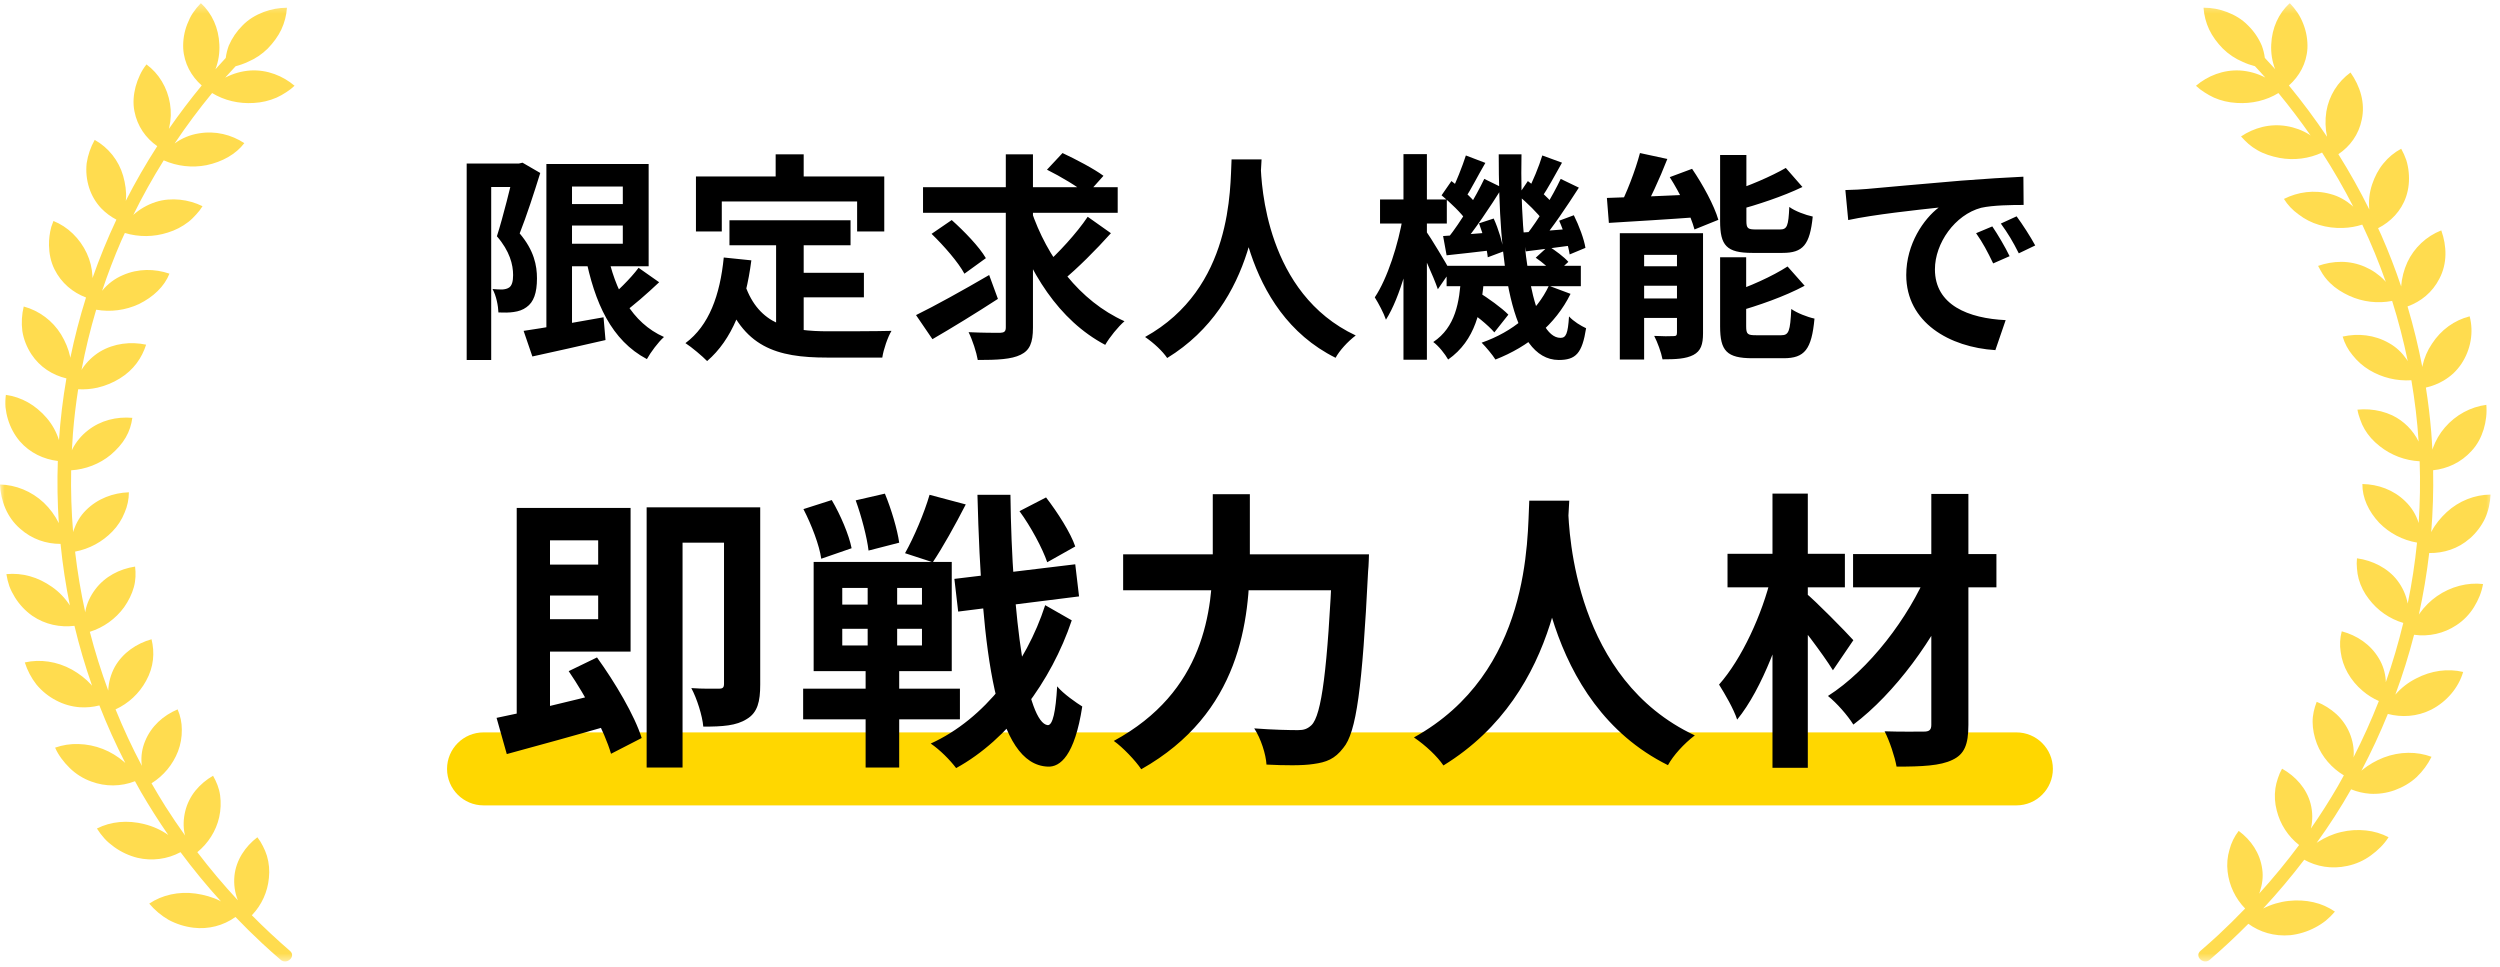
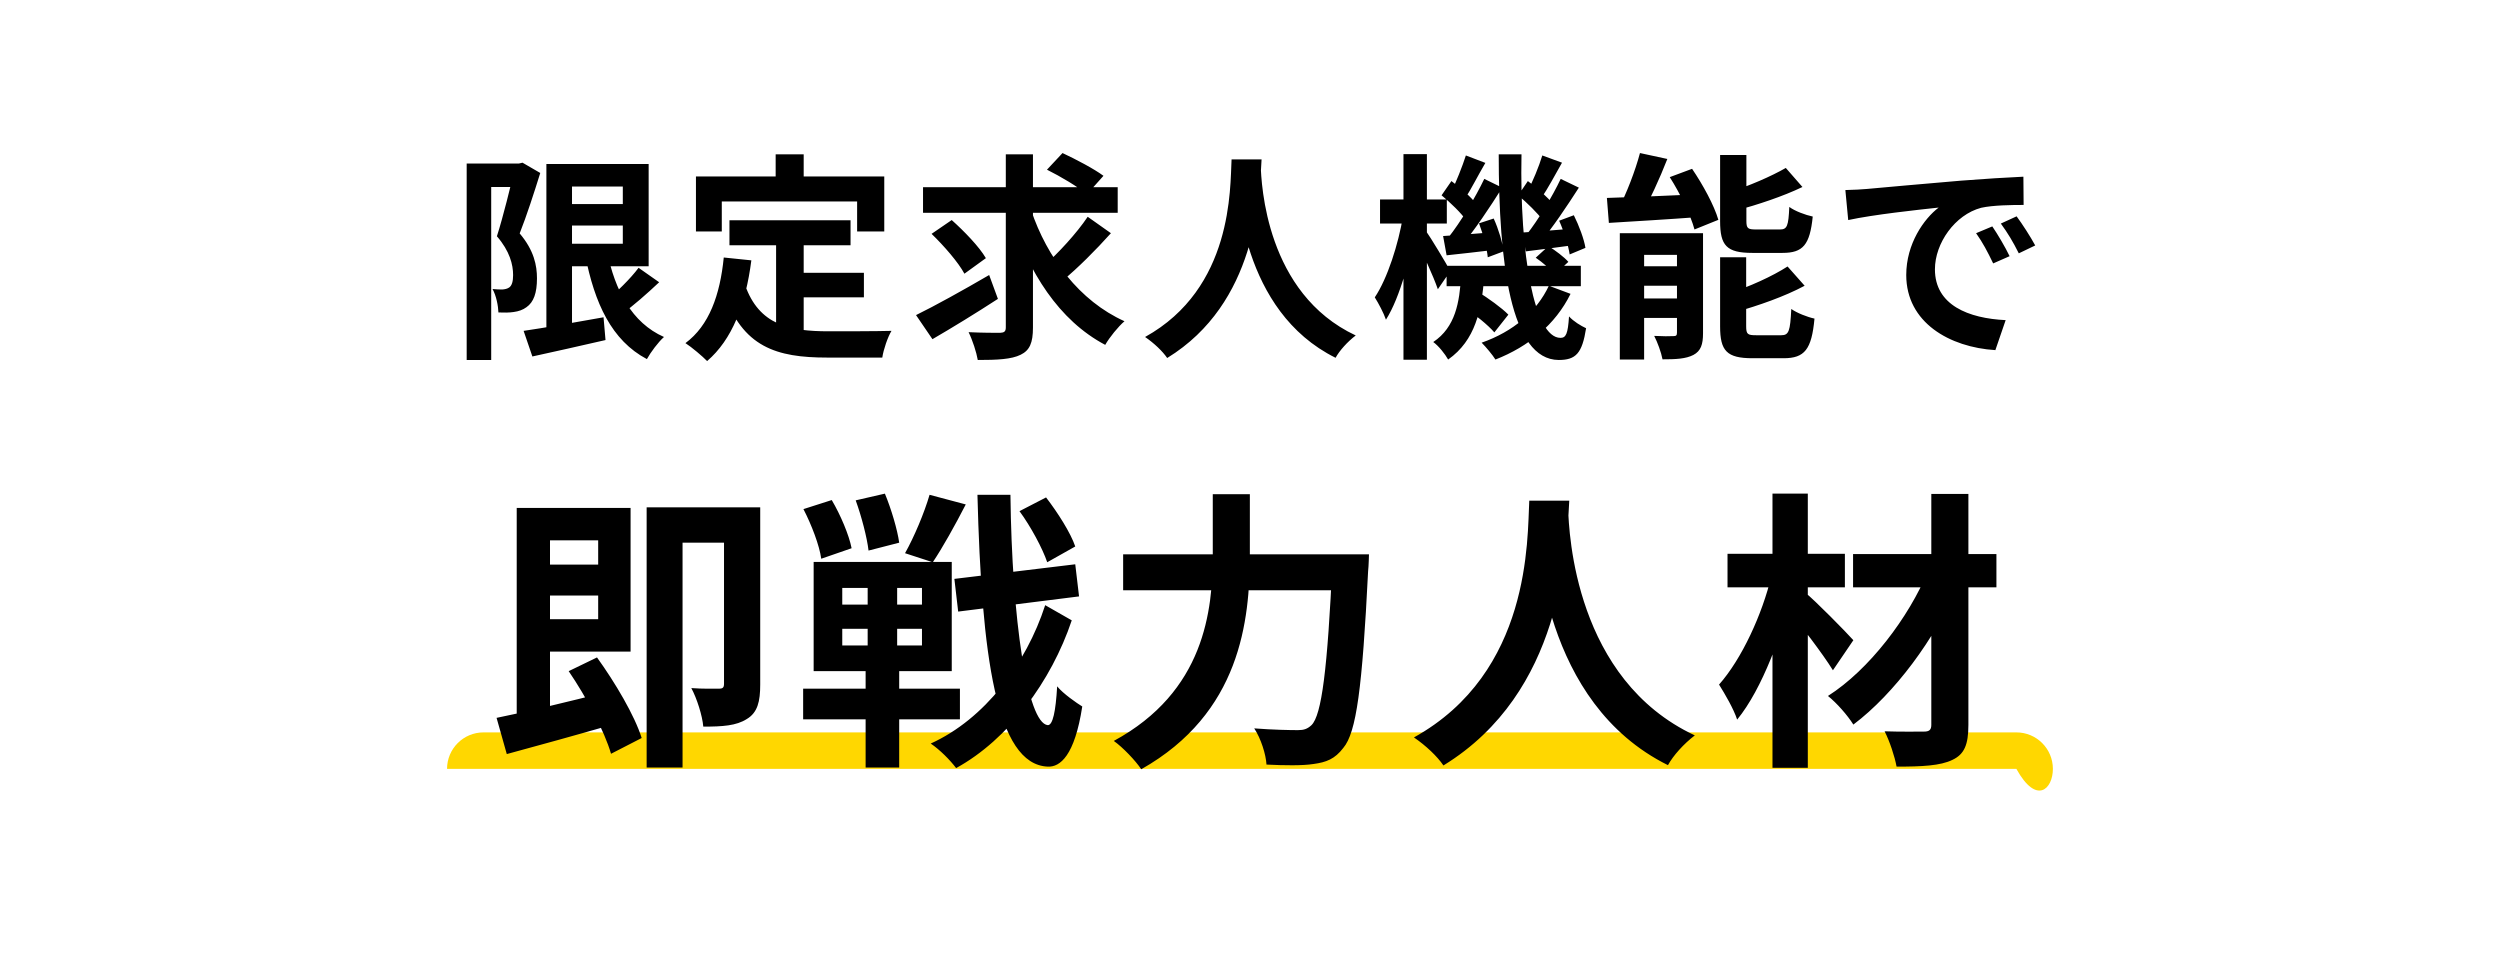
<svg xmlns="http://www.w3.org/2000/svg" width="274" height="106" viewBox="0 0 274 106" fill="none">
  <g clip-path="url(#clip0_7351_25732)">
    <mask id="mask0_7351_25732" style="mask-type:luminance" maskUnits="userSpaceOnUse" x="-1" y="0" width="275" height="106">
-       <path d="M-0.004 0.341H273.326V105.468H-0.004V0.341Z" fill="white" />
-     </mask>
+       </mask>
    <g mask="url(#mask0_7351_25732)">
      <path d="M270.683 59.029C271.382 58.416 271.951 57.669 272.356 56.833C272.728 56.007 272.925 55.11 272.964 54.206C271.238 54.22 269.507 54.89 268.158 56.131C267.49 56.754 266.906 57.46 266.514 58.217C266.495 58.254 266.48 58.291 266.461 58.327C266.642 56.072 266.715 53.805 266.671 51.539C268.221 51.373 269.722 50.698 270.874 49.43C271.532 48.729 271.938 47.921 272.209 47.053C272.468 46.19 272.581 45.271 272.503 44.371C270.806 44.589 269.153 45.461 267.957 46.855C267.383 47.523 266.938 48.291 266.642 49.12C266.622 49.176 266.608 49.23 266.588 49.286C266.554 48.636 266.515 47.985 266.461 47.334C266.327 45.709 266.132 44.089 265.877 42.478C266.565 42.323 267.225 42.062 267.833 41.704C268.211 41.478 268.564 41.214 268.898 40.91C269.223 40.599 269.514 40.254 269.766 39.881C270.786 38.349 271.139 36.429 270.674 34.67C269.001 35.094 267.534 36.147 266.544 37.674C266.049 38.404 265.697 39.222 265.509 40.084C265.499 40.129 265.495 40.176 265.485 40.222C265.057 37.984 264.517 35.768 263.866 33.584C265.327 33.059 266.593 32.049 267.358 30.539C268.236 28.873 268.177 26.971 267.564 25.25C265.925 25.896 264.595 27.145 263.847 28.74C263.465 29.577 263.234 30.475 263.165 31.393C262.527 29.492 261.804 27.621 260.997 25.786C260.884 25.523 260.757 25.268 260.639 25.01C262.016 24.309 263.17 23.136 263.708 21.558C263.999 20.69 264.082 19.781 263.994 18.881C263.952 18.428 263.863 17.981 263.729 17.547C263.58 17.116 263.393 16.699 263.17 16.302C262.419 16.702 261.757 17.253 261.223 17.912C260.678 18.572 260.28 19.333 259.986 20.201C259.673 21.132 259.59 22.056 259.673 22.957C258.645 20.883 257.514 18.862 256.284 16.901C257.564 16.042 258.52 14.755 258.849 13.107C259.246 11.284 258.681 9.461 257.617 7.947C256.208 8.966 255.257 10.498 254.969 12.213C254.822 13.154 254.852 14.095 255.043 14.99C253.742 13.05 252.348 11.174 250.864 9.369C252.002 8.363 252.801 6.955 252.894 5.298C252.932 4.391 252.78 3.485 252.448 2.64C252.286 2.211 252.079 1.801 251.83 1.417C251.569 1.035 251.277 0.675 250.957 0.341C249.717 1.486 249.005 3.074 248.927 4.874C248.878 5.8 249.025 6.726 249.358 7.592C249.314 7.546 249.275 7.495 249.236 7.444C248.907 7.075 248.564 6.715 248.226 6.346C248.167 5.885 248.054 5.433 247.891 4.998C247.54 4.171 247.028 3.421 246.387 2.792C245.729 2.113 244.92 1.638 244.081 1.32C243.26 1.003 242.386 0.841 241.506 0.844C241.563 1.672 241.772 2.483 242.124 3.235C242.482 3.988 242.992 4.676 243.615 5.317C244.242 5.937 244.981 6.432 245.793 6.775C246.224 6.978 246.676 7.136 247.141 7.256C247.524 7.666 247.906 8.077 248.275 8.501C247.416 8.051 246.471 7.787 245.503 7.726C243.664 7.624 241.947 8.321 240.678 9.401C240.957 9.669 241.265 9.909 241.604 10.116C241.942 10.328 242.277 10.532 242.649 10.698C243.39 11.026 244.233 11.233 245.145 11.284C246.803 11.391 248.392 11.007 249.717 10.199C250.956 11.703 252.134 13.257 253.248 14.857L253.101 14.746C252.335 14.276 251.486 13.961 250.6 13.818C249.722 13.673 248.825 13.706 247.96 13.915C247.124 14.121 246.331 14.472 245.617 14.953C245.871 15.239 246.146 15.517 246.436 15.775C246.73 16.029 247.053 16.259 247.407 16.458C248.103 16.864 248.947 17.137 249.825 17.307C251.433 17.607 253.086 17.381 254.498 16.721C255.739 18.64 256.882 20.621 257.922 22.656C257.867 22.606 257.813 22.55 257.755 22.504C257.087 21.954 256.343 21.507 255.435 21.268C253.64 20.769 251.84 21.037 250.319 21.802C250.717 22.453 251.256 23.021 251.918 23.496C252.589 24.016 253.351 24.406 254.165 24.646C255.023 24.905 255.918 25.019 256.813 24.982C257.523 24.959 258.227 24.836 258.903 24.618C259.872 26.667 260.734 28.765 261.487 30.904C261.443 30.847 261.397 30.792 261.35 30.738C260.736 30.099 260 29.589 259.187 29.238C258.374 28.886 257.498 28.702 256.612 28.698C255.734 28.698 254.871 28.855 254.062 29.141C254.145 29.311 254.233 29.477 254.336 29.644C254.611 30.157 254.966 30.625 255.386 31.028C255.95 31.587 256.686 32.058 257.495 32.427C258.961 33.094 260.598 33.287 262.179 32.981C262.863 35.151 263.434 37.356 263.891 39.586C263.842 39.507 263.798 39.428 263.749 39.355C263.263 38.663 262.649 38.054 261.835 37.6C260.241 36.687 258.432 36.512 256.754 36.889C256.97 37.632 257.337 38.322 257.833 38.916C258.348 39.575 258.979 40.134 259.697 40.564C261.079 41.391 262.68 41.778 264.288 41.675C264.669 43.9 264.934 46.144 265.082 48.396C264.469 47.144 263.454 46.133 262.199 45.525C261.799 45.34 261.384 45.191 260.957 45.082C260.114 44.874 259.242 44.811 258.378 44.897C258.436 45.267 258.549 45.631 258.681 45.991C258.8 46.352 258.962 46.702 259.158 47.039C259.554 47.718 260.109 48.35 260.815 48.899C262.066 49.895 263.598 50.474 265.195 50.556C265.272 52.812 265.236 55.07 265.087 57.322C264.809 56.418 264.304 55.599 263.62 54.945C262.336 53.681 260.639 53.081 258.918 53.048C258.898 54.548 259.59 56.053 260.771 57.308C261.888 58.444 263.335 59.2 264.906 59.468C264.681 61.711 264.34 63.942 263.886 66.151C263.712 65.237 263.327 64.375 262.762 63.636C262.238 62.939 261.532 62.38 260.771 61.974C260.007 61.571 259.179 61.306 258.324 61.19C258.285 61.566 258.285 61.945 258.324 62.321C258.35 62.701 258.412 63.078 258.51 63.447C258.732 64.243 259.108 64.988 259.619 65.639C260.564 66.9 261.89 67.824 263.4 68.274C262.87 70.471 262.23 72.64 261.483 74.772C261.483 74.703 261.483 74.629 261.478 74.56C261.422 73.707 261.161 72.881 260.717 72.151C259.805 70.619 258.319 69.636 256.656 69.192C256.457 69.93 256.417 70.701 256.539 71.454C256.644 72.263 256.905 73.044 257.309 73.753C257.736 74.505 258.294 75.174 258.957 75.728C259.486 76.18 260.08 76.549 260.722 76.831C259.897 78.936 258.967 80.998 257.937 83.011C257.942 82.951 257.956 82.895 257.961 82.836C258.015 82.009 257.853 81.151 257.519 80.343C257.188 79.554 256.692 78.846 256.063 78.266C255.431 77.693 254.702 77.236 253.91 76.919C253.64 77.625 253.454 78.359 253.463 79.138C253.468 79.919 253.635 80.726 253.935 81.52C254.498 82.969 255.563 84.183 256.887 84.981C256.661 85.383 256.446 85.793 256.214 86.191C255.298 87.767 254.318 89.305 253.277 90.802C253.484 89.907 253.472 88.977 253.243 88.088C252.801 86.403 251.585 85.07 250.114 84.248C249.927 84.579 249.774 84.929 249.658 85.291C249.532 85.652 249.44 86.024 249.383 86.402C249.27 87.212 249.32 88.035 249.53 88.825C249.901 90.327 250.764 91.661 251.982 92.615C250.609 94.46 249.147 96.237 247.602 97.941C247.627 97.877 247.656 97.817 247.676 97.752C247.936 96.954 248.069 96.132 247.94 95.251C247.705 93.506 246.72 92.066 245.361 91.065C244.889 91.675 244.545 92.376 244.351 93.123C244.12 93.901 244.049 94.718 244.145 95.523C244.317 97.05 244.994 98.476 246.067 99.575C245.116 100.562 244.145 101.527 243.135 102.465C242.489 103.06 241.833 103.645 241.167 104.218C240.471 104.818 241.506 105.788 242.198 105.187C243.655 103.928 245.064 102.613 246.421 101.246C247.656 102.15 249.246 102.654 251.016 102.497C251.965 102.391 252.885 102.108 253.728 101.662C254.148 101.445 254.545 101.188 254.915 100.895C255.273 100.597 255.605 100.268 255.906 99.912C254.508 98.942 252.732 98.532 250.825 98.74C249.855 98.847 248.913 99.128 248.044 99.571C249.629 97.863 251.132 96.079 252.546 94.226C253.895 94.979 255.534 95.283 257.27 94.904C258.204 94.709 259.085 94.315 259.854 93.75C260.61 93.201 261.296 92.537 261.786 91.758C261.016 91.358 260.177 91.107 259.314 91.018C258.397 90.919 257.47 90.978 256.573 91.194C255.641 91.41 254.827 91.794 254.072 92.265C254.013 92.301 253.964 92.338 253.905 92.375C255.271 90.492 256.532 88.533 257.681 86.509C258.34 86.778 259.036 86.941 259.746 86.994C260.662 87.05 261.58 86.92 262.444 86.611C263.346 86.283 264.19 85.799 264.867 85.162C265.535 84.524 266.086 83.774 266.495 82.946C264.891 82.345 263.013 82.355 261.257 83.024C260.408 83.352 259.616 83.81 258.908 84.382C258.873 84.409 258.844 84.442 258.81 84.474C259.878 82.448 260.845 80.369 261.708 78.247C263.214 78.645 264.911 78.558 266.466 77.777C268.153 76.909 269.447 75.396 269.962 73.646C268.285 73.245 266.456 73.49 264.793 74.367C263.929 74.802 263.159 75.402 262.527 76.134C263.325 73.983 264.011 71.793 264.582 69.571C266.203 69.802 267.853 69.429 269.217 68.524C270 68.013 270.66 67.335 271.149 66.539C271.63 65.763 271.992 64.905 272.14 64.009C270.438 63.816 268.623 64.278 267.084 65.344C266.352 65.856 265.714 66.492 265.2 67.222C265.165 67.268 265.136 67.319 265.107 67.365C265.597 65.135 265.975 62.881 266.24 60.613C267.814 60.636 269.417 60.147 270.688 59.016L270.683 59.029ZM27.625 100.288C28.684 99.18 29.335 97.745 29.472 96.218C29.561 95.406 29.488 94.583 29.256 93.799C29.141 93.433 28.993 93.078 28.816 92.738C28.648 92.393 28.444 92.066 28.208 91.764C26.877 92.775 25.877 94.261 25.695 95.983C25.603 96.897 25.731 97.819 26.069 98.673C24.503 96.988 23.02 95.228 21.626 93.398C22.812 92.428 23.679 91.085 24.021 89.576C24.198 88.782 24.233 87.964 24.124 87.158C24.016 86.382 23.723 85.681 23.35 85.022C22.616 85.442 21.964 85.992 21.426 86.645C20.893 87.304 20.511 88.071 20.305 88.893C20.098 89.738 20.064 90.605 20.245 91.418C20.261 91.473 20.28 91.528 20.295 91.585C19.548 90.547 18.831 89.488 18.145 88.409C17.614 87.566 17.101 86.712 16.607 85.847C17.929 85.025 18.948 83.796 19.511 82.344C19.8 81.586 19.941 80.779 19.927 79.967C19.93 79.204 19.773 78.447 19.467 77.748C17.895 78.413 16.577 79.584 15.906 81.222C15.576 82.007 15.443 82.862 15.52 83.711C15.525 83.789 15.54 83.863 15.55 83.941C14.483 81.927 13.52 79.86 12.664 77.748C14.085 77.096 15.257 76.003 16.005 74.631C16.863 73.099 16.966 71.521 16.608 70.062C14.962 70.528 13.464 71.539 12.587 73.08C12.15 73.881 11.902 74.772 11.862 75.683C11.081 73.573 10.408 71.424 9.845 69.246C11.353 68.774 12.67 67.831 13.601 66.554C14.091 65.853 14.463 65.106 14.669 64.354C14.879 63.597 14.894 62.844 14.806 62.097C13.097 62.359 11.5 63.181 10.438 64.598C9.909 65.304 9.532 66.103 9.37 66.915C9.36 66.98 9.355 67.049 9.345 67.113C8.861 64.915 8.489 62.694 8.229 60.458C9.791 60.163 11.222 59.389 12.324 58.243C12.899 57.652 13.352 56.952 13.656 56.185C13.964 55.482 14.124 54.723 14.126 53.955C12.401 54.015 10.707 54.638 9.424 55.917C8.778 56.558 8.366 57.297 8.083 58.086C8.058 58.164 8.038 58.243 8.013 58.316C7.826 56.065 7.755 53.805 7.799 51.546C9.37 51.444 10.922 50.858 12.152 49.834C12.808 49.27 13.385 48.634 13.778 47.951C14.178 47.268 14.405 46.539 14.503 45.795C12.774 45.648 11.03 46.063 9.615 47.185C8.927 47.723 8.361 48.401 7.955 49.174C7.925 49.234 7.906 49.294 7.877 49.358C7.911 48.74 7.945 48.122 7.994 47.507C8.121 45.888 8.317 44.268 8.567 42.661C9.28 42.702 9.995 42.643 10.692 42.486C11.114 42.389 11.525 42.256 11.927 42.09C12.337 41.923 12.739 41.725 13.121 41.485C14.659 40.544 15.56 39.209 16.015 37.775C14.34 37.424 12.504 37.612 10.937 38.554C10.196 39.013 9.558 39.62 9.062 40.337C9.018 40.401 8.978 40.474 8.934 40.544C9.357 38.318 9.893 36.115 10.541 33.944C12.126 34.221 13.757 34.007 15.216 33.33C16.798 32.559 18.019 31.396 18.572 29.993C16.951 29.439 15.143 29.42 13.459 30.159C12.574 30.535 11.795 31.123 11.192 31.871C11.811 30.016 12.511 28.188 13.288 26.393C13.415 26.102 13.553 25.821 13.685 25.535C15.221 25.999 16.863 25.983 18.39 25.489C19.206 25.242 19.97 24.847 20.643 24.325C20.961 24.081 21.231 23.805 21.495 23.513C21.765 23.227 22 22.923 22.196 22.599C21.422 22.218 20.586 21.978 19.728 21.888C18.866 21.801 17.94 21.856 17.083 22.134C16.148 22.434 15.301 22.928 14.61 23.555C15.619 21.506 16.732 19.509 17.945 17.573C19.416 18.226 21.052 18.411 22.631 18.104C24.369 17.739 25.858 16.899 26.779 15.686C25.364 14.763 23.616 14.306 21.789 14.62C20.831 14.771 19.922 15.149 19.14 15.723C20.418 13.815 21.789 11.971 23.248 10.198C24.576 11.006 26.162 11.394 27.823 11.284C28.682 11.238 29.526 11.04 30.316 10.697C30.678 10.531 31.026 10.337 31.358 10.116C31.689 9.908 31.999 9.668 32.284 9.4C31.015 8.32 29.3 7.623 27.465 7.724C26.495 7.788 25.549 8.056 24.688 8.509C24.738 8.454 24.781 8.399 24.83 8.343C25.154 7.979 25.496 7.618 25.824 7.259C26.287 7.141 26.738 6.98 27.171 6.778C27.982 6.435 28.72 5.94 29.346 5.32C29.967 4.674 30.477 3.991 30.834 3.238C31.185 2.486 31.394 1.676 31.451 0.848C30.572 0.85 29.701 1.011 28.88 1.323C28.043 1.642 27.23 2.117 26.578 2.795C25.94 3.427 25.43 4.177 25.075 5.002C24.913 5.437 24.801 5.889 24.742 6.35C24.36 6.765 23.978 7.176 23.611 7.595C23.944 6.728 24.09 5.8 24.041 4.872C23.963 3.075 23.253 1.487 22.015 0.341C21.694 0.674 21.403 1.034 21.144 1.417C20.883 1.795 20.693 2.22 20.526 2.64C20.193 3.485 20.041 4.391 20.08 5.298C20.174 6.95 20.971 8.362 22.108 9.368C20.844 10.905 19.643 12.492 18.508 14.127C18.523 14.062 18.543 14.003 18.552 13.938C18.743 13.121 18.778 12.249 18.631 11.358C18.491 10.492 18.187 9.662 17.735 8.912C17.304 8.189 16.732 7.56 16.055 7.061C15.765 7.42 15.522 7.814 15.33 8.233C15.135 8.644 14.977 9.072 14.859 9.511C14.635 10.388 14.552 11.284 14.733 12.194C15.051 13.841 15.981 15.142 17.235 16.018C15.985 17.958 14.832 19.959 13.783 22.015C13.783 21.964 13.797 21.913 13.803 21.857C13.871 21.017 13.739 20.127 13.498 19.273C13.017 17.6 11.896 16.184 10.379 15.331C9.932 16.125 9.634 16.993 9.498 17.893C9.4 18.801 9.493 19.719 9.772 20.589C10.04 21.423 10.49 22.187 11.089 22.826C11.575 23.329 12.139 23.75 12.758 24.073C11.775 26.161 10.901 28.299 10.138 30.478C10.138 30.408 10.138 30.343 10.133 30.274C10.091 29.404 9.88 28.549 9.512 27.759C9.138 26.956 8.62 26.227 7.984 25.609C7.371 25.013 6.65 24.541 5.858 24.219C5.77 24.43 5.692 24.644 5.623 24.861C5.445 25.518 5.36 26.197 5.369 26.877C5.389 27.782 5.554 28.669 5.965 29.503C6.72 31.026 7.978 32.057 9.427 32.605C8.743 34.779 8.17 36.987 7.709 39.219C7.699 39.172 7.694 39.126 7.684 39.08C7.508 38.249 7.156 37.424 6.695 36.657C5.769 35.153 4.305 34.058 2.601 33.593C2.387 34.474 2.335 35.386 2.449 36.285C2.586 37.176 2.935 38.047 3.438 38.823C4.374 40.239 5.751 41.108 7.278 41.472C6.889 43.713 6.618 45.973 6.465 48.242C6.186 47.351 5.73 46.525 5.123 45.815C4.829 45.466 4.503 45.145 4.149 44.855C3.817 44.571 3.458 44.321 3.077 44.107C2.325 43.679 1.499 43.397 0.643 43.276C0.585 43.725 0.572 44.178 0.603 44.629C0.653 45.081 0.74 45.524 0.873 45.962C1.137 46.83 1.564 47.647 2.165 48.358C3.277 49.641 4.795 50.338 6.338 50.523C6.259 52.794 6.295 55.067 6.446 57.334C6.031 56.496 5.472 55.737 4.795 55.091C3.448 53.832 1.72 53.139 -0.004 53.102C0.089 54.911 0.76 56.697 2.215 57.953C3.502 59.097 5.069 59.615 6.636 59.61C6.862 61.877 7.204 64.13 7.66 66.362C7.147 65.564 6.483 64.872 5.706 64.327C4.927 63.786 4.129 63.389 3.277 63.155C2.44 62.92 1.567 62.842 0.701 62.924C0.77 63.371 0.877 63.815 1.024 64.243C1.182 64.668 1.397 65.079 1.637 65.471C2.127 66.261 2.769 66.945 3.527 67.483C4.962 68.467 6.607 68.78 8.16 68.591C8.693 70.813 9.338 73.006 10.094 75.163C10.059 75.127 10.03 75.081 9.996 75.043C9.413 74.397 8.679 73.838 7.881 73.386C6.25 72.485 4.393 72.223 2.719 72.602C2.995 73.475 3.424 74.293 3.987 75.016C4.587 75.743 5.329 76.341 6.167 76.774C6.974 77.2 7.861 77.453 8.772 77.516C9.485 77.561 10.2 77.493 10.892 77.314C11.732 79.463 12.681 81.568 13.733 83.622C13.683 83.582 13.64 83.531 13.585 83.489C12.9 82.897 12.12 82.424 11.279 82.09C10.423 81.754 9.515 81.57 8.595 81.546C7.726 81.518 6.859 81.652 6.039 81.943C6.407 82.778 6.985 83.531 7.645 84.177C8.321 84.839 9.133 85.346 10.025 85.662C11.566 86.234 13.264 86.22 14.795 85.621C15.015 86.018 15.226 86.419 15.456 86.813C16.391 88.418 17.387 89.986 18.443 91.514C17.649 90.96 16.759 90.556 15.818 90.324C13.972 89.858 12.151 90.029 10.622 90.805C10.867 91.196 11.147 91.565 11.455 91.907C11.764 92.248 12.131 92.554 12.508 92.826C13.277 93.382 14.144 93.786 15.064 94.016C16.661 94.392 18.339 94.172 19.785 93.398C21.175 95.269 22.656 97.071 24.222 98.797C24.172 98.77 24.124 98.742 24.075 98.714C23.286 98.318 22.371 98.068 21.445 97.934C19.575 97.676 17.758 98.091 16.357 99.037C16.96 99.752 17.682 100.357 18.492 100.824C19.338 101.275 20.259 101.564 21.211 101.678C22.837 101.875 24.477 101.455 25.808 100.5C26.752 101.486 27.724 102.445 28.722 103.376C29.389 103.994 30.063 104.599 30.754 105.19C31.445 105.785 32.478 104.815 31.784 104.221C30.34 102.972 28.944 101.668 27.601 100.311L27.625 100.288Z" fill="#FFDC4F" />
    </g>
    <path d="M61.516 22.366H69.796V24.718H61.516V22.366ZM57.388 36.262C59.572 35.95 62.932 35.35 66.148 34.774L66.364 37.27C63.58 37.918 60.628 38.566 58.348 39.07L57.388 36.262ZM59.884 17.974H62.692V36.934H59.884V17.974ZM61.516 17.974H71.092V29.182H61.516V26.71H68.26V20.446H61.516V17.974ZM66.532 27.55C67.396 31.822 69.244 35.374 72.772 36.934C72.148 37.486 71.308 38.614 70.9 39.358C67.036 37.318 65.164 33.238 64.132 27.934L66.532 27.55ZM69.988 29.35L72.244 30.934C70.924 32.182 69.388 33.526 68.188 34.39L66.388 32.998C67.54 32.062 69.1 30.55 69.988 29.35ZM51.148 17.926H57.148V20.494H53.836V39.454H51.148V17.926ZM56.356 17.926H56.86L57.268 17.83L59.212 18.958C58.564 21.046 57.7 23.71 56.956 25.582C58.54 27.454 58.852 29.11 58.852 30.502C58.852 32.11 58.492 33.118 57.7 33.67C57.316 33.958 56.836 34.126 56.284 34.198C55.828 34.27 55.204 34.27 54.628 34.246C54.604 33.526 54.388 32.398 53.98 31.678C54.436 31.726 54.772 31.726 55.084 31.726C55.348 31.702 55.588 31.654 55.804 31.51C56.116 31.294 56.236 30.814 56.236 30.142C56.236 29.014 55.876 27.526 54.46 25.894C55.156 23.734 55.972 20.326 56.356 18.79V17.926ZM79.948 24.142H93.22V26.878H79.948V24.142ZM86.572 29.902H94.684V32.59H86.572V29.902ZM85.06 25.726H88.084V37.318L85.06 36.958V25.726ZM79.324 28.222L82.348 28.534C81.724 33.406 80.236 37.222 77.5 39.574C77.02 39.07 75.796 38.038 75.124 37.606C77.716 35.686 78.916 32.35 79.324 28.222ZM81.652 31.222C83.188 35.638 86.548 36.31 90.82 36.31C92.092 36.31 96.1 36.31 97.708 36.262C97.3 36.934 96.82 38.326 96.7 39.19H90.652C85.108 39.19 81.364 38.062 79.3 32.014L81.652 31.222ZM85.012 16.918H88.084V21.31H85.012V16.918ZM76.276 19.342H96.916V25.366H93.94V22.078H79.108V25.366H76.276V19.342ZM101.164 20.518H122.5V23.326H101.164V20.518ZM112.996 22.99C114.748 28.246 118.324 32.998 123.244 35.206C122.548 35.806 121.612 36.958 121.132 37.798C116.044 35.11 112.732 29.83 110.716 23.638L112.996 22.99ZM119.212 23.758L121.756 25.558C120.124 27.382 118.084 29.422 116.5 30.718L114.412 29.134C115.948 27.79 118.012 25.558 119.212 23.758ZM114.748 18.598L116.452 16.774C117.892 17.446 119.908 18.502 120.94 19.27L119.116 21.31C118.204 20.494 116.236 19.342 114.748 18.598ZM102.1 25.63L104.308 24.118C105.652 25.318 107.332 27.046 108.052 28.294L105.7 29.998C105.052 28.774 103.444 26.926 102.1 25.63ZM110.236 16.918H113.212V35.902C113.212 37.582 112.852 38.398 111.868 38.878C110.86 39.382 109.3 39.454 107.164 39.454C107.02 38.614 106.588 37.27 106.156 36.406C107.62 36.478 109.132 36.478 109.612 36.478C110.068 36.454 110.236 36.334 110.236 35.878V16.918ZM100.396 34.534C102.412 33.55 105.532 31.822 108.412 30.142L109.372 32.758C106.972 34.318 104.308 35.95 102.196 37.174L100.396 34.534ZM134.98 17.47H138.268C138.052 21.502 137.74 33.214 127.924 39.238C127.42 38.494 126.484 37.606 125.5 36.934C135.148 31.582 134.812 20.614 134.98 17.47ZM138.172 18.094C138.244 20.182 138.748 32.158 148.588 36.766C147.676 37.462 146.812 38.422 146.38 39.214C136.036 34.078 135.58 20.854 135.388 18.382L138.172 18.094ZM158.548 29.134H173.26V31.366H158.548V29.134ZM160.492 33.694L161.956 31.966C163.084 32.662 164.596 33.742 165.316 34.486L163.78 36.43C163.108 35.638 161.644 34.462 160.492 33.694ZM168.316 28.246L169.708 26.974C170.476 27.454 171.436 28.174 171.892 28.702L170.404 30.07C169.972 29.542 169.06 28.75 168.316 28.246ZM160.132 30.286H162.676C162.388 33.958 161.716 37.294 158.716 39.406C158.38 38.806 157.684 37.918 157.084 37.486C159.532 35.854 159.964 33.094 160.132 30.286ZM164.26 16.918H166.756C166.54 27.886 168.148 37.03 171.028 37.03C171.628 37.03 171.844 36.598 171.964 34.678C172.468 35.23 173.26 35.71 173.836 35.974C173.404 38.734 172.708 39.454 170.836 39.454C165.556 39.43 164.26 28.822 164.26 16.918ZM169.756 31.318L172.132 32.206C170.476 35.566 167.524 37.99 163.9 39.406C163.588 38.902 162.868 38.038 162.388 37.558C165.82 36.358 168.436 34.15 169.756 31.318ZM166.396 21.406L167.452 19.846C168.46 20.566 169.66 21.646 170.212 22.366L169.108 24.166C168.556 23.374 167.356 22.222 166.396 21.406ZM170.884 24.19L172.492 23.59C173.068 24.742 173.62 26.23 173.764 27.166L172.036 27.886C171.892 26.926 171.412 25.366 170.884 24.19ZM166.828 25.486C168.268 25.39 170.164 25.246 172.18 25.078L172.228 26.902C170.476 27.142 168.772 27.358 167.236 27.55L166.828 25.486ZM169.036 17.038L171.196 17.83C170.428 19.198 169.612 20.71 168.94 21.694L167.404 20.998C167.98 19.918 168.676 18.238 169.036 17.038ZM171.052 19.606L173.044 20.566C171.748 22.582 170.116 25.03 168.796 26.566L167.308 25.726C168.58 24.118 170.164 21.502 171.052 19.606ZM157.996 21.406L159.076 19.846C160.06 20.566 161.284 21.646 161.812 22.366L160.708 24.166C160.18 23.374 158.98 22.222 157.996 21.406ZM162.1 24.478L163.708 23.95C164.236 25.102 164.692 26.614 164.788 27.55L163.06 28.198C162.964 27.214 162.556 25.678 162.1 24.478ZM158.164 25.87C159.628 25.774 161.548 25.63 163.588 25.462L163.636 27.406C161.86 27.622 160.108 27.814 158.548 27.982L158.164 25.87ZM160.66 17.038L162.796 17.854C162.004 19.198 161.212 20.782 160.564 21.766L159.028 21.094C159.58 19.99 160.276 18.238 160.66 17.038ZM162.676 19.606L164.644 20.566C163.3 22.702 161.596 25.27 160.204 26.878L158.716 26.062C160.06 24.382 161.716 21.622 162.676 19.606ZM151.252 21.862H158.572V24.502H151.252V21.862ZM153.82 16.894H156.388V39.43H153.82V16.894ZM153.772 23.686L155.26 24.19C154.684 27.958 153.46 32.59 151.9 35.038C151.66 34.318 151.084 33.238 150.676 32.59C152.068 30.526 153.268 26.734 153.772 23.686ZM156.268 25.294C156.748 25.942 158.596 29.014 158.956 29.71L157.588 31.702C157.108 30.286 155.812 27.478 155.212 26.35L156.268 25.294ZM179.74 16.774L182.74 17.422C181.876 19.63 180.796 21.982 179.884 23.518L177.388 22.87C178.252 21.238 179.236 18.694 179.74 16.774ZM176.116 21.694C178.708 21.622 182.596 21.454 186.316 21.286L186.292 23.782C182.764 24.046 179.068 24.262 176.332 24.43L176.116 21.694ZM177.532 25.558H185.164V27.934H180.196V39.406H177.532V25.558ZM183.796 25.558H186.652V36.526C186.652 37.75 186.412 38.47 185.596 38.902C184.756 39.334 183.676 39.382 182.212 39.382C182.068 38.614 181.66 37.51 181.3 36.814C182.14 36.862 183.1 36.862 183.412 36.838C183.7 36.838 183.796 36.766 183.796 36.454V25.558ZM178.756 29.182H185.404V31.318H178.756V29.182ZM178.756 32.71H185.404V34.846H178.756V32.71ZM188.524 16.99H191.404V24.19C191.404 25.03 191.548 25.15 192.46 25.15C192.844 25.15 194.572 25.15 195.076 25.15C195.868 25.15 196.012 24.79 196.108 22.678C196.708 23.134 197.884 23.566 198.676 23.734C198.364 26.854 197.596 27.718 195.364 27.718C194.764 27.718 192.604 27.718 192.052 27.718C189.22 27.718 188.524 26.902 188.524 24.238V16.99ZM195.724 18.406L197.548 20.494C195.412 21.526 192.628 22.438 190.252 23.086C190.132 22.51 189.748 21.646 189.436 21.094C191.668 20.398 194.14 19.318 195.724 18.406ZM188.524 28.198H191.38V35.758C191.38 36.646 191.548 36.742 192.484 36.742C192.892 36.742 194.692 36.742 195.22 36.742C196.06 36.742 196.204 36.31 196.324 33.862C196.924 34.294 198.076 34.75 198.868 34.918C198.556 38.302 197.788 39.262 195.484 39.262C194.884 39.262 192.652 39.262 192.076 39.262C189.244 39.262 188.524 38.446 188.524 35.782V28.198ZM195.916 29.206L197.788 31.318C195.604 32.494 192.7 33.502 190.228 34.198C190.084 33.646 189.676 32.734 189.388 32.182C191.716 31.438 194.284 30.262 195.916 29.206ZM183.004 19.414L185.452 18.502C186.628 20.23 187.876 22.51 188.332 24.094L185.716 25.15C185.308 23.614 184.156 21.214 183.004 19.414ZM202.252 20.83C203.188 20.806 204.148 20.758 204.604 20.71C206.596 20.518 210.556 20.182 214.948 19.798C217.444 19.606 220.06 19.438 221.764 19.366L221.788 22.462C220.492 22.462 218.428 22.486 217.132 22.774C214.252 23.542 212.068 26.662 212.068 29.518C212.068 33.454 215.764 34.894 219.82 35.086L218.692 38.374C213.676 38.062 208.924 35.35 208.924 30.142C208.924 26.71 210.868 23.974 212.476 22.75C210.244 22.99 205.324 23.518 202.564 24.118L202.252 20.83ZM218.356 24.814C218.932 25.654 219.796 27.118 220.252 28.078L218.452 28.87C217.828 27.574 217.324 26.614 216.58 25.558L218.356 24.814ZM221.02 23.71C221.644 24.55 222.556 25.966 223.06 26.902L221.26 27.766C220.612 26.47 220.06 25.558 219.292 24.502L221.02 23.71Z" fill="black" />
-     <path d="M220.996 80.27H52.996C50.787 80.27 48.996 82.061 48.996 84.27C48.996 86.479 50.787 88.27 52.996 88.27H220.996C223.205 88.27 224.996 86.479 224.996 84.27C224.996 82.061 223.205 80.27 220.996 80.27Z" fill="#FFD700" />
+     <path d="M220.996 80.27H52.996C50.787 80.27 48.996 82.061 48.996 84.27H220.996C223.205 88.27 224.996 86.479 224.996 84.27C224.996 82.061 223.205 80.27 220.996 80.27Z" fill="#FFD700" />
    <path d="M58.36 61.878H66.808V65.27H58.36V61.878ZM56.632 55.67H60.28V79.446L56.632 80.086V55.67ZM54.424 78.678C57.496 78.07 62.232 76.918 66.68 75.798L67.128 79.414C63.16 80.566 58.84 81.75 55.544 82.646L54.424 78.678ZM62.328 73.558L65.432 72.054C67.416 74.806 69.56 78.422 70.328 80.886L66.968 82.614C66.264 80.15 64.248 76.374 62.328 73.558ZM58.328 55.67H69.112V71.414H58.328V67.862H65.56V59.222H58.328V55.67ZM79.352 55.606H83.32V75.03C83.32 76.886 83.032 78.102 81.848 78.806C80.696 79.542 79.192 79.638 77.08 79.638C76.984 78.454 76.376 76.534 75.768 75.414C77.016 75.51 78.36 75.478 78.808 75.478C79.224 75.478 79.352 75.35 79.352 74.934V55.606ZM70.872 55.606H81.4V59.478H74.808V84.118H70.872V55.606ZM104.6 63.446L117.848 61.846L118.264 65.366L105.016 67.03L104.6 63.446ZM111.736 56.022L114.648 54.518C115.928 56.182 117.336 58.39 117.848 59.894L114.776 61.622C114.264 60.118 112.984 57.718 111.736 56.022ZM88.056 55.798L91.16 54.806C92.12 56.438 93.048 58.614 93.336 60.086L90.008 61.238C89.816 59.798 88.952 57.526 88.056 55.798ZM93.784 54.838L96.984 54.102C97.688 55.798 98.36 58.07 98.552 59.478L95.192 60.342C95.032 58.934 94.424 56.598 93.784 54.838ZM92.312 68.918V70.742H101.048V68.918H92.312ZM92.312 64.438V66.262H101.048V64.438H92.312ZM89.176 61.59H104.312V73.558H89.176V61.59ZM88.024 75.478H105.208V78.838H88.024V75.478ZM101.88 54.23L105.848 55.286C104.664 57.59 103.288 60.054 102.232 61.622L99.192 60.63C100.184 58.87 101.304 56.214 101.88 54.23ZM95.096 62.518H98.328V72.15H98.552V84.118H94.872V72.15H95.096V62.518ZM114.552 66.326L117.464 67.99C115.224 74.678 110.52 81.046 104.792 84.182C104.12 83.286 103 82.166 102.008 81.494C107.928 78.806 112.472 72.758 114.552 66.326ZM107.128 54.23H110.744C110.904 67.83 112.568 79.254 114.84 79.478C115.384 79.478 115.704 78.006 115.864 75.222C116.504 76.022 118.04 77.078 118.616 77.43C117.784 82.838 116.184 84.086 114.84 84.022C109.176 83.798 107.576 71.862 107.128 54.23ZM123.096 60.758H147.608V64.694H123.096V60.758ZM146.04 60.758H150.04C150.04 60.758 150.008 62.07 149.944 62.614C149.304 75.414 148.664 80.278 147.224 81.974C146.296 83.19 145.368 83.542 143.96 83.734C142.744 83.926 140.76 83.894 138.808 83.798C138.744 82.678 138.2 80.95 137.464 79.83C139.512 79.99 141.4 80.022 142.264 80.022C142.904 80.022 143.288 79.894 143.736 79.478C144.856 78.39 145.496 73.334 146.04 61.526V60.758ZM132.92 54.166H136.984V60.758C136.984 68.022 135.96 78.166 125.08 84.31C124.472 83.382 123.032 81.878 122.072 81.206C132.024 75.798 132.92 66.934 132.92 60.758V54.166ZM167.608 54.87H171.992C171.704 60.246 171.288 75.862 158.2 83.894C157.528 82.902 156.28 81.718 154.968 80.822C167.832 73.686 167.384 59.062 167.608 54.87ZM171.864 55.702C171.96 58.486 172.632 74.454 185.752 80.598C184.536 81.526 183.384 82.806 182.808 83.862C169.016 77.014 168.408 59.382 168.152 56.086L171.864 55.702ZM203.096 60.726H218.808V64.374H203.096V60.726ZM211.672 54.134H215.736V79.446C215.736 81.622 215.288 82.678 213.976 83.286C212.664 83.926 210.648 84.022 207.864 84.022C207.672 82.934 207.096 81.206 206.552 80.15C208.312 80.214 210.296 80.182 210.872 80.182C211.448 80.182 211.672 79.99 211.672 79.446V54.134ZM211.352 62.486L214.456 64.374C212.12 69.942 207.64 76.022 203.128 79.414C202.488 78.39 201.304 77.046 200.344 76.278C204.824 73.43 209.208 67.702 211.352 62.486ZM189.336 60.694H202.2V64.374H189.336V60.694ZM194.264 54.102H198.136V84.15H194.264V54.102ZM194.136 63.158L196.632 64.054C195.416 69.334 193.144 75.51 190.392 78.87C190.008 77.686 189.048 76.054 188.408 75.03C190.904 72.214 193.144 67.318 194.136 63.158ZM197.848 64.95C198.872 65.75 202.36 69.302 203.128 70.166L200.888 73.462C199.768 71.638 197.208 68.31 195.96 66.838L197.848 64.95Z" fill="black" />
  </g>
  <defs>
    <clipPath id="clip0_7351_25732">
      <rect width="273.33" height="105.127" fill="white" transform="translate(-0.004 0.341)" />
    </clipPath>
  </defs>
</svg>